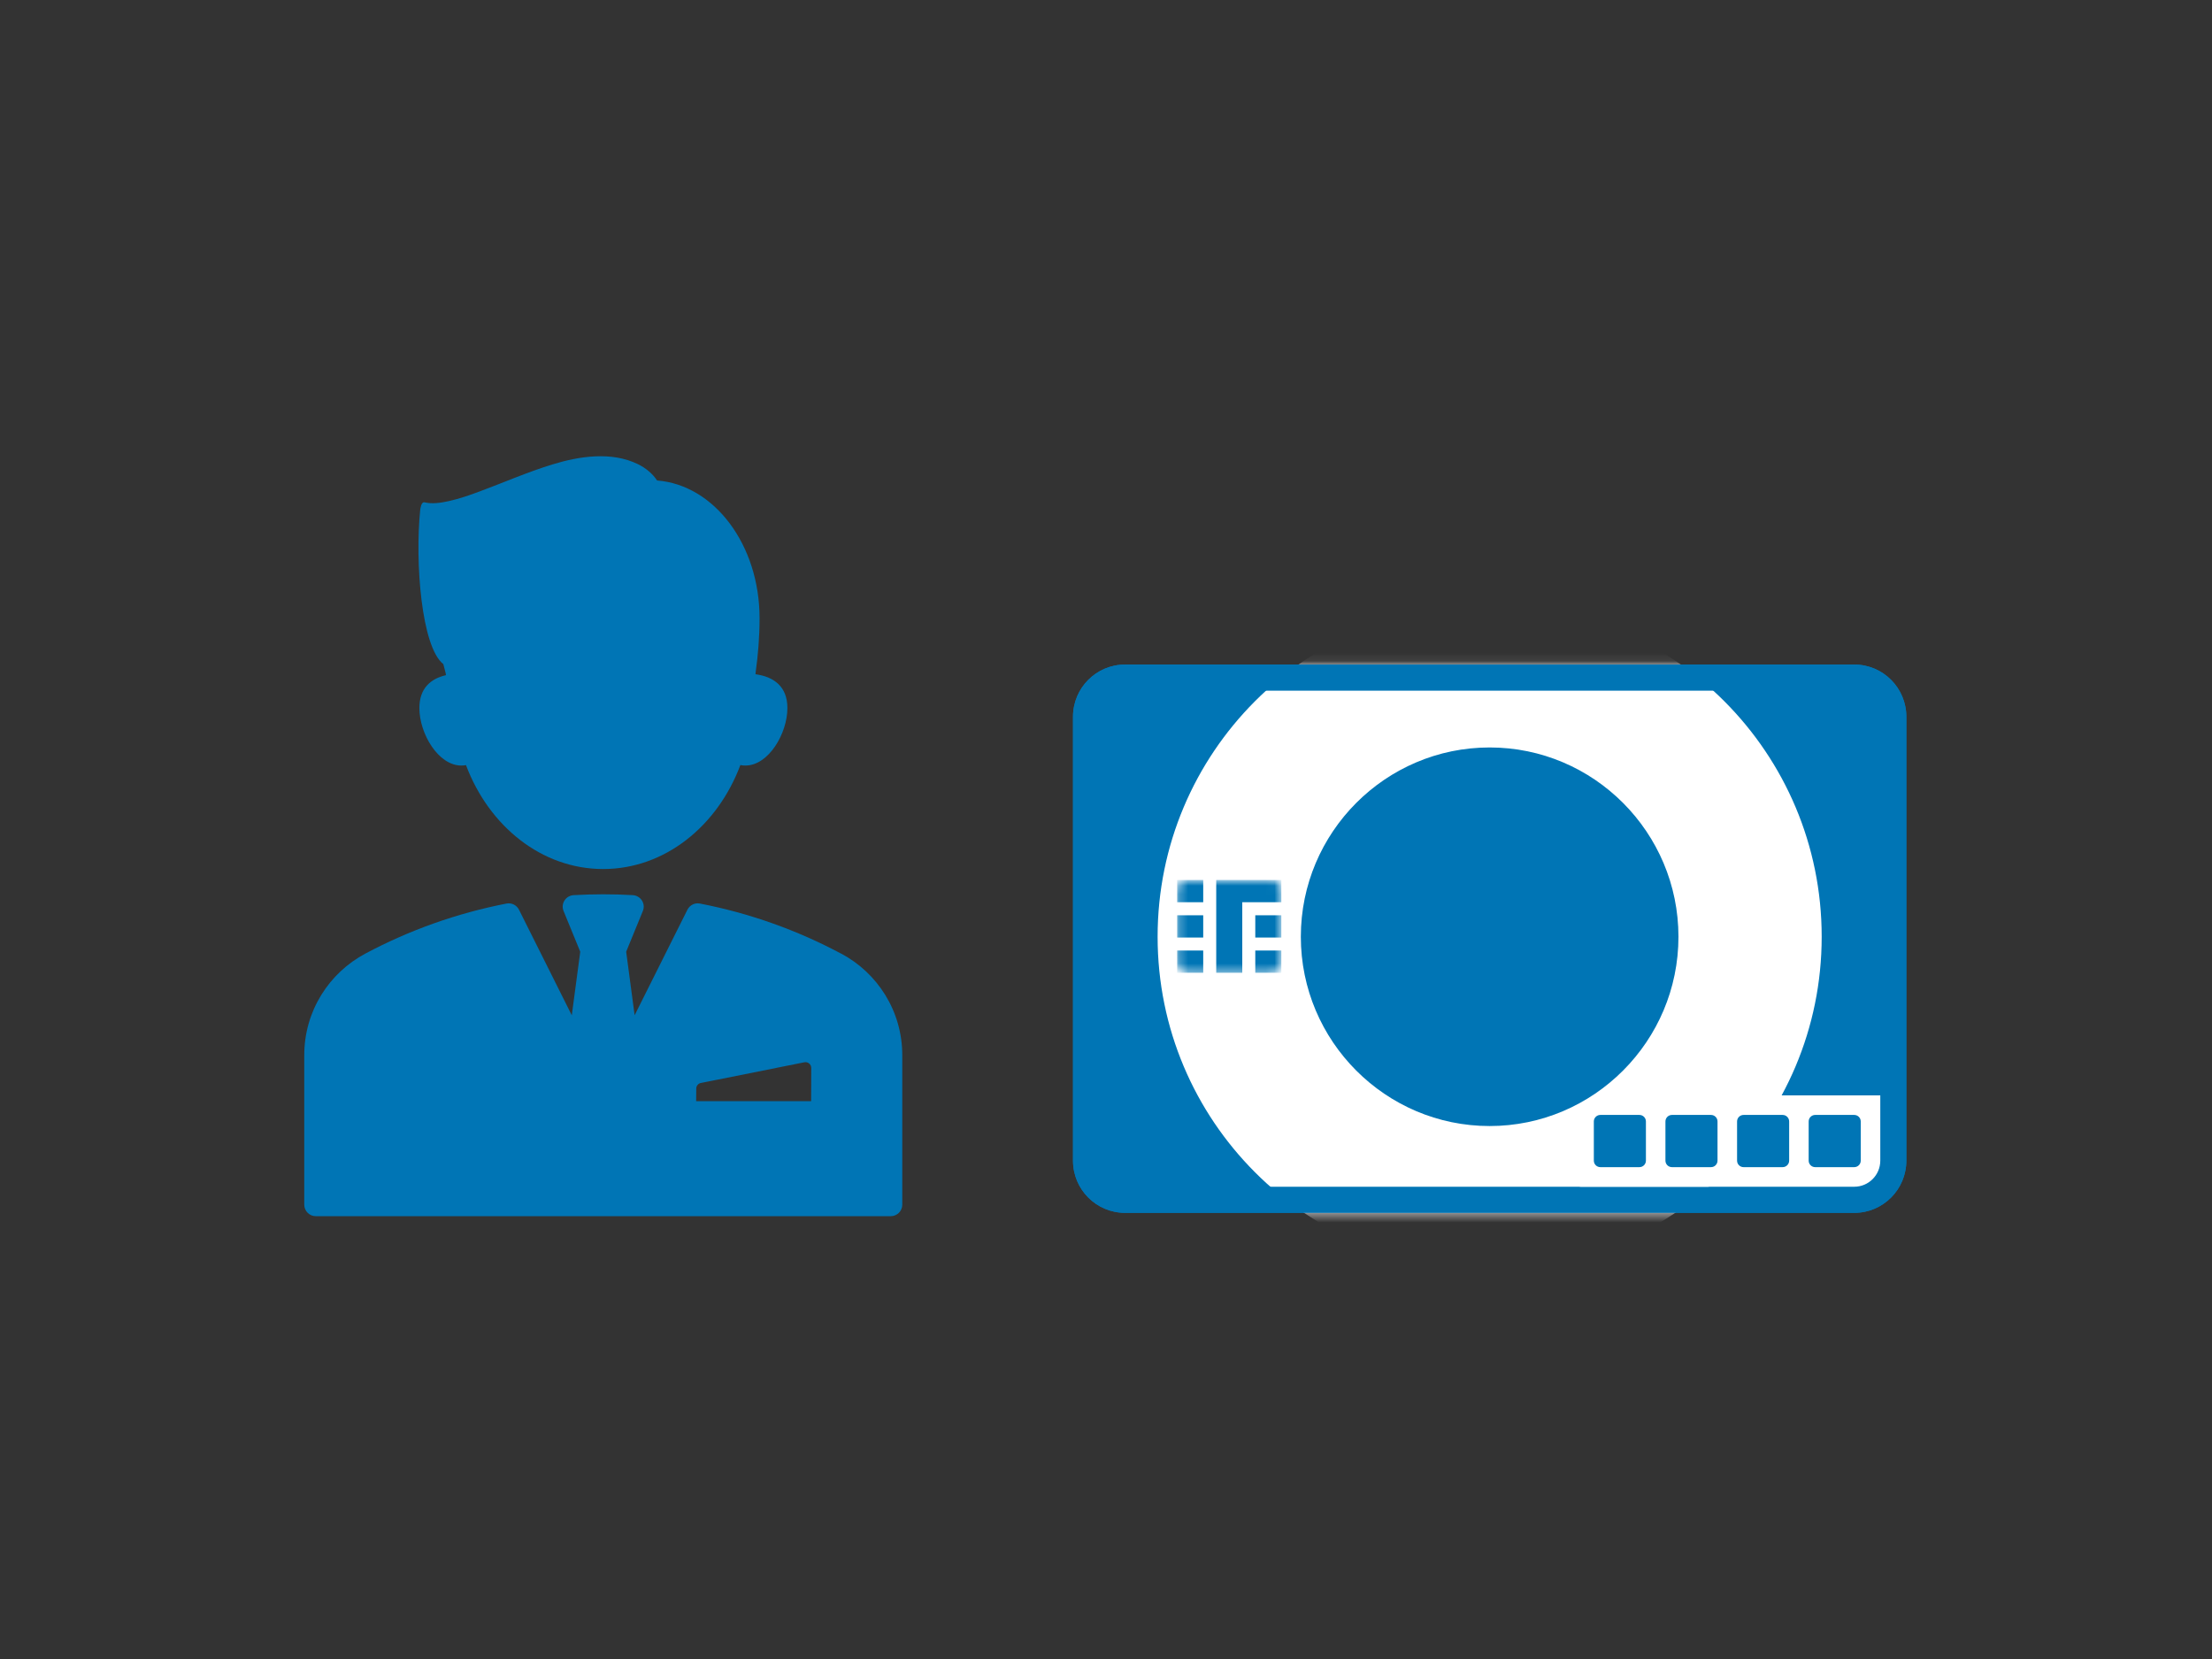
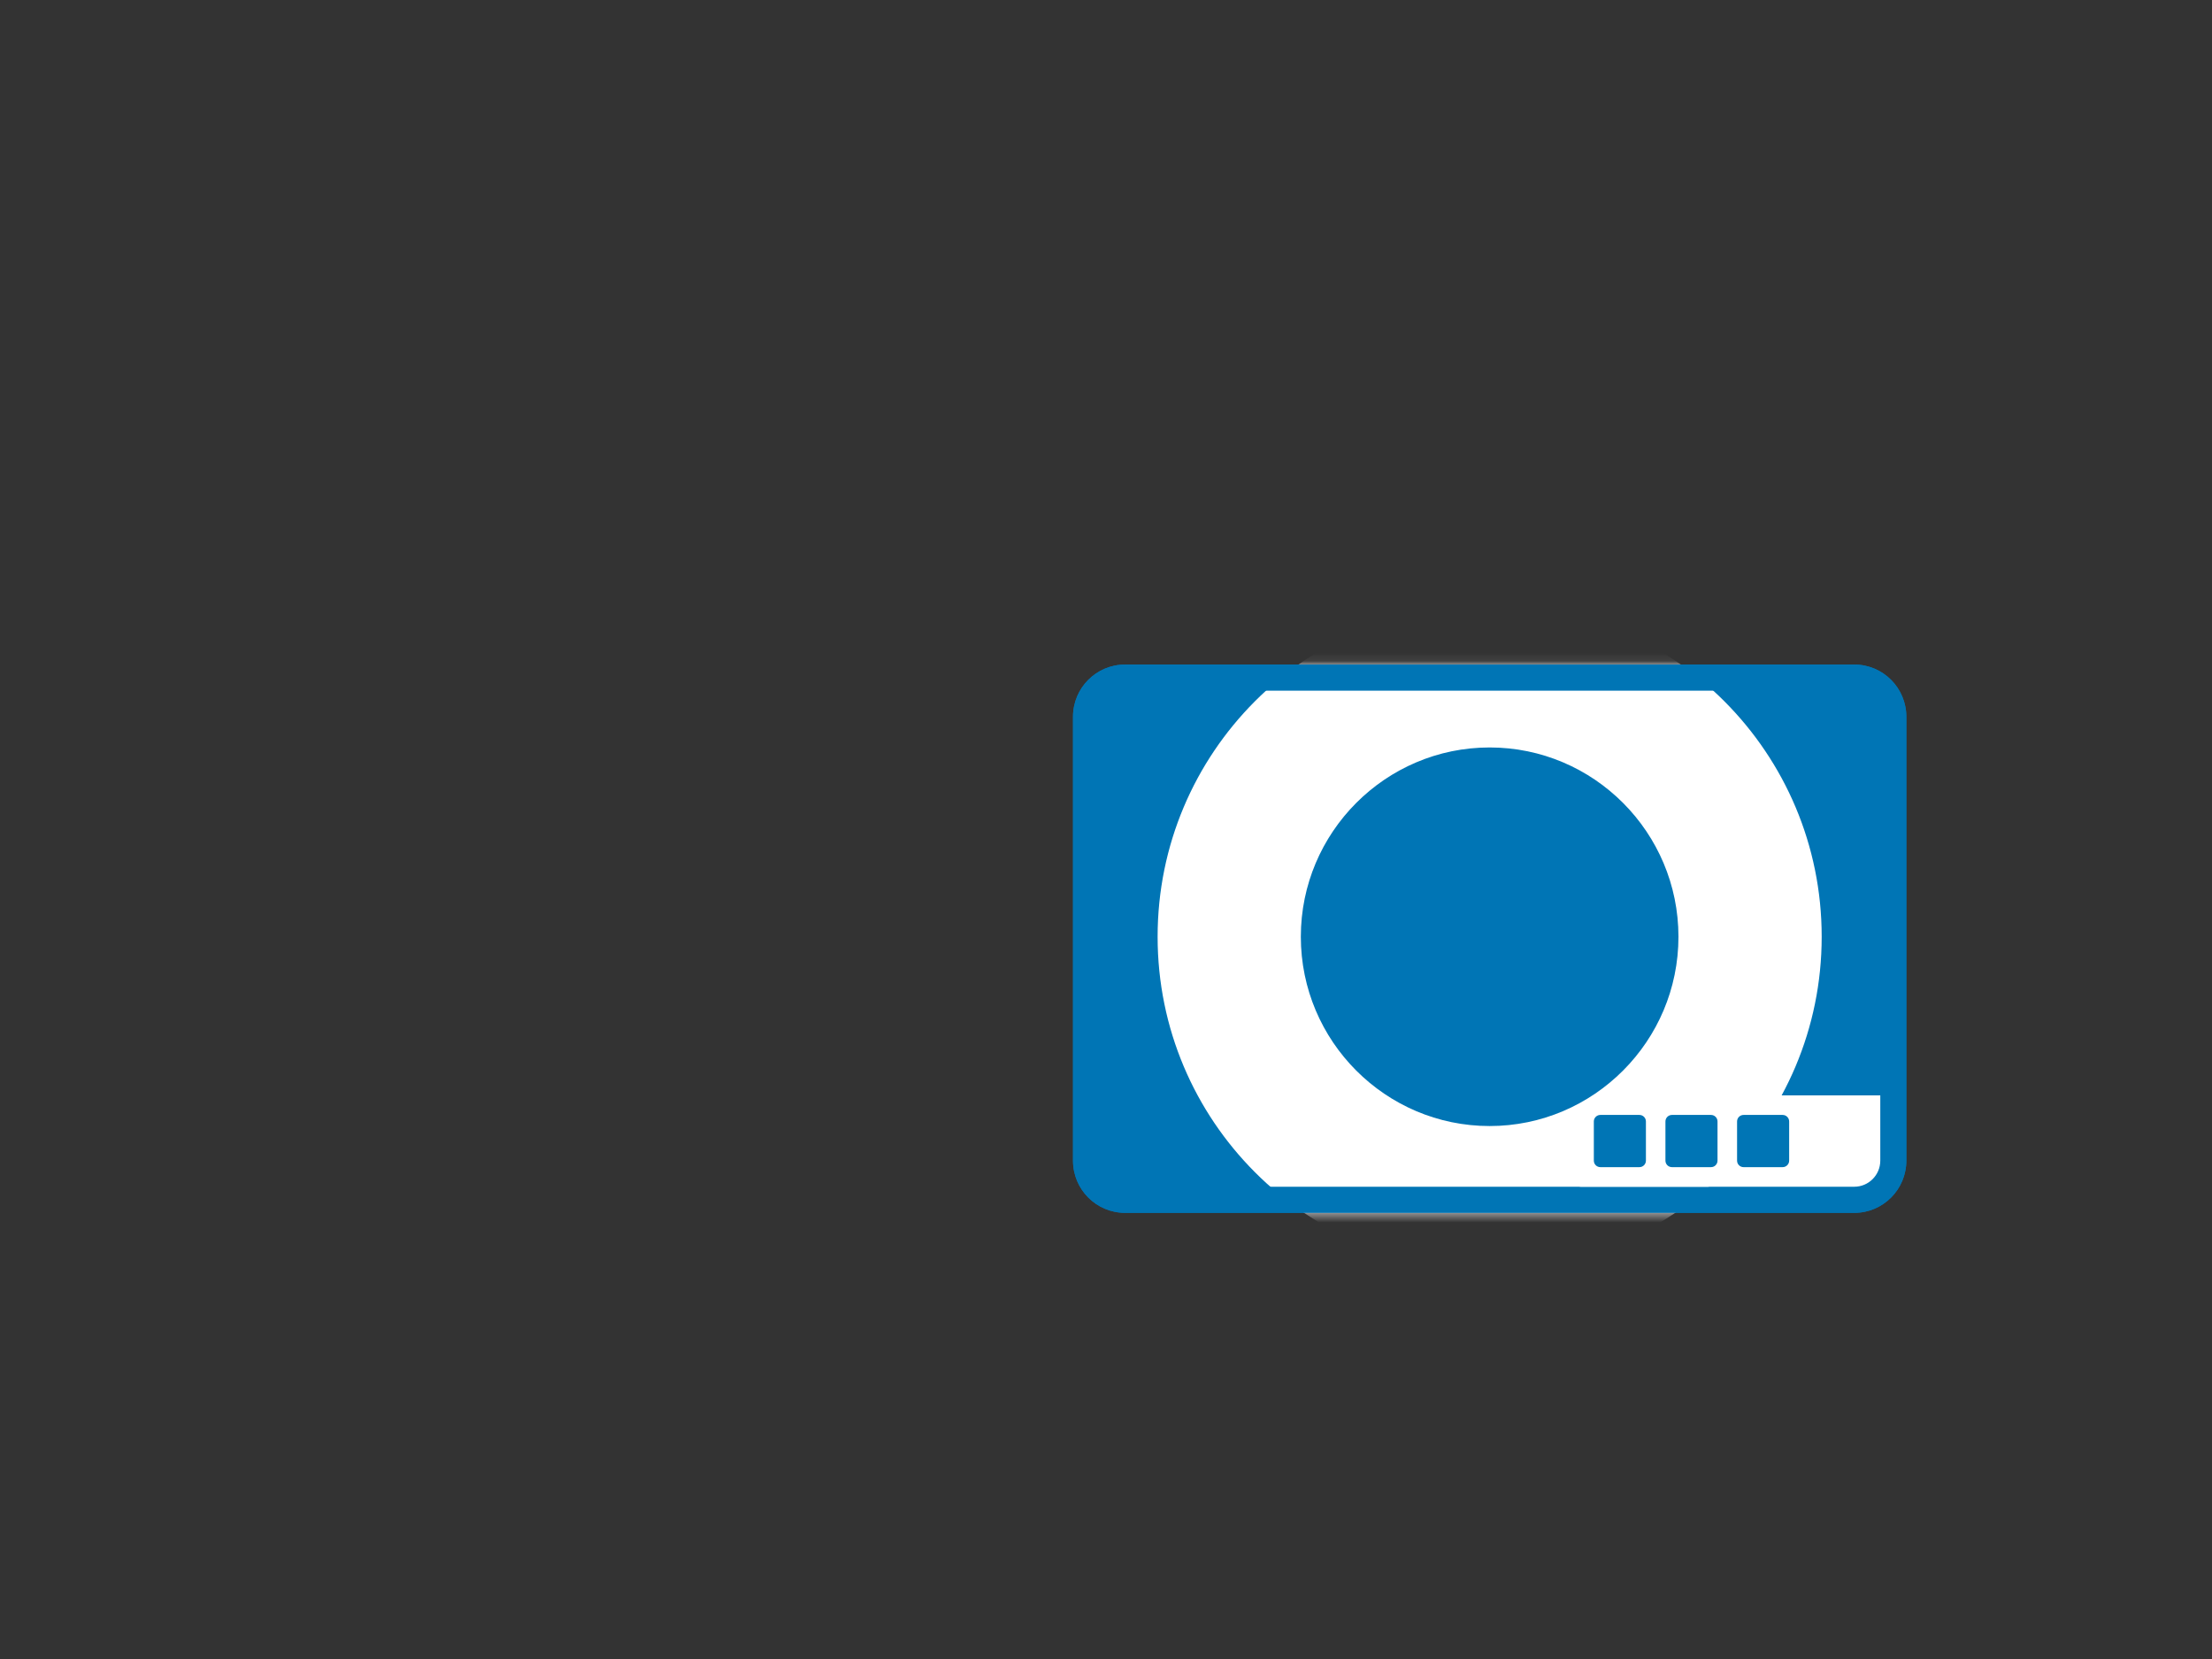
<svg xmlns="http://www.w3.org/2000/svg" width="256" height="192" viewBox="0 0 256 192" fill="none">
  <rect x="0" y="0" width="256" height="192" fill="#333333" stroke="none" />
  <path d="M214.599 76.911H130.209C126.88 76.911 124.181 79.617 124.181 82.954V134.323C124.181 137.66 126.88 140.366 130.209 140.366H214.599C217.928 140.366 220.626 137.66 220.626 134.323V82.954C220.626 79.617 217.928 76.911 214.599 76.911Z" fill="#0075B5" />
  <mask id="mask0_5964_6266" style="mask-type:luminance" maskUnits="userSpaceOnUse" x="124" y="76" width="97" height="65">
    <path d="M214.599 76.911H130.209C126.88 76.911 124.181 79.617 124.181 82.954V134.323C124.181 137.66 126.88 140.366 130.209 140.366H214.599C217.928 140.366 220.626 137.66 220.626 134.323V82.954C220.626 79.617 217.928 76.911 214.599 76.911Z" fill="white" />
  </mask>
  <g mask="url(#mask0_5964_6266)">
    <path d="M172.4 86.505C184.448 86.505 194.251 96.333 194.251 108.412C194.251 120.491 184.448 130.319 172.4 130.319C160.352 130.319 150.549 120.491 150.549 108.412C150.549 96.333 160.352 86.505 172.4 86.505ZM172.4 69.886C151.175 69.886 133.973 87.132 133.973 108.412C133.973 129.692 151.175 146.938 172.4 146.938C193.626 146.938 210.828 129.692 210.828 108.412C210.828 87.132 193.626 69.886 172.4 69.886Z" fill="white" />
  </g>
  <path d="M214.599 79.933C216.264 79.933 217.613 81.285 217.613 82.954V134.323C217.613 135.992 216.264 137.344 214.599 137.344H130.209C128.544 137.344 127.195 135.992 127.195 134.323V82.954C127.195 81.285 128.544 79.933 130.209 79.933H214.599ZM214.599 76.911H130.209C126.879 76.911 124.181 79.615 124.181 82.954V134.323C124.181 137.662 126.879 140.366 130.209 140.366H214.599C217.929 140.366 220.626 137.662 220.626 134.323V82.954C220.626 79.615 217.929 76.911 214.599 76.911Z" fill="#0075B5" />
  <mask id="mask1_5964_6266" style="mask-type:luminance" maskUnits="userSpaceOnUse" x="136" y="101" width="13" height="12">
-     <path d="M148.293 111.388C148.293 112.045 147.75 112.582 147.087 112.582H137.443C136.78 112.582 136.237 112.045 136.237 111.388V103.033C136.237 102.376 136.78 101.84 137.443 101.84H147.087C147.75 101.84 148.293 102.376 148.293 103.033V111.388Z" fill="white" />
-   </mask>
+     </mask>
  <g mask="url(#mask1_5964_6266)">
    <path d="M139.251 101.84H136.237V104.416H139.251V101.84Z" fill="#0075B5" />
    <path d="M148.292 101.84V104.416H143.771V112.582H140.757V101.84H148.292Z" fill="#0075B5" />
    <path d="M139.251 105.927H136.237V108.503H139.251V105.927Z" fill="#0075B5" />
    <path d="M148.291 105.927H145.277V108.503H148.291V105.927Z" fill="#0075B5" />
    <path d="M139.251 110.006H136.237V112.582H139.251V110.006Z" fill="#0075B5" />
-     <path d="M148.291 110.006H145.277V112.582H148.291V110.006Z" fill="#0075B5" />
  </g>
  <path d="M214.596 137.344H182.95C182.535 137.344 182.196 137.004 182.196 136.588V135.078C182.196 130.507 185.926 126.768 190.484 126.768H217.61V134.322C217.61 135.992 216.261 137.344 214.596 137.344Z" fill="white" />
-   <path d="M214.595 129.034H210.074C209.658 129.034 209.321 129.372 209.321 129.79V134.322C209.321 134.739 209.658 135.077 210.074 135.077H214.595C215.011 135.077 215.349 134.739 215.349 134.322V129.79C215.349 129.372 215.011 129.034 214.595 129.034Z" fill="#0075B5" />
  <path d="M206.309 129.034H201.788C201.372 129.034 201.035 129.372 201.035 129.79V134.322C201.035 134.739 201.372 135.077 201.788 135.077H206.309C206.725 135.077 207.063 134.739 207.063 134.322V129.79C207.063 129.372 206.725 129.034 206.309 129.034Z" fill="#0075B5" />
  <path d="M198.019 129.034H193.498C193.082 129.034 192.745 129.372 192.745 129.79V134.322C192.745 134.739 193.082 135.077 193.498 135.077H198.019C198.435 135.077 198.772 134.739 198.772 134.322V129.79C198.772 129.372 198.435 129.034 198.019 129.034Z" fill="#0075B5" />
  <path d="M189.733 129.034H185.212C184.796 129.034 184.458 129.372 184.458 129.79V134.322C184.458 134.739 184.796 135.077 185.212 135.077H189.733C190.149 135.077 190.486 134.739 190.486 134.322V129.79C190.486 129.372 190.149 129.034 189.733 129.034Z" fill="#0075B5" />
  <g clip-path="url(#clip0_5964_6266)">
    <path d="M87.434 78.038L87.46 77.759C87.727 75.849 87.906 73.746 87.906 71.544C87.906 63.053 82.663 56.12 76.049 55.608C75.496 54.783 74.711 54.151 73.826 53.718C70.759 52.221 67.039 52.793 63.905 53.758C61.051 54.636 58.316 55.834 55.521 56.872C54.343 57.311 53.152 57.724 51.928 57.996C51.023 58.196 50.045 58.349 49.127 58.136C48.748 58.05 48.648 58.895 48.634 58.975C48.009 65.11 48.781 74.884 51.309 76.861L51.575 77.898L51.615 78.138C49.812 78.551 48.535 79.689 48.535 81.944C48.535 84.885 50.71 88.598 53.392 88.598C53.578 88.598 53.758 88.578 53.931 88.552C56.593 95.625 62.694 100.575 69.807 100.575C76.92 100.575 83.029 95.625 85.684 88.545C85.877 88.578 86.07 88.598 86.269 88.598C88.951 88.598 91.127 84.885 91.127 81.944C91.127 79.449 89.556 78.318 87.44 78.032L87.434 78.038Z" fill="#0075B5" />
    <path d="M97.315 110.35C92.258 107.655 86.769 105.686 80.993 104.568C80.407 104.455 79.822 104.754 79.556 105.286L73.447 117.497L72.469 110.144L74.399 105.433C74.751 104.581 74.146 103.65 73.228 103.596C70.952 103.463 68.663 103.47 66.394 103.596C65.476 103.65 64.87 104.581 65.223 105.433L67.153 110.144L66.174 117.503L60.066 105.286C59.8 104.754 59.208 104.455 58.629 104.568C52.853 105.692 47.37 107.655 42.306 110.35C38.088 112.586 35.213 117.011 35.213 122.114V139.421C35.213 140.153 35.812 140.752 36.544 140.752H103.091C103.823 140.752 104.422 140.153 104.422 139.421V122.114C104.422 117.011 101.547 112.586 97.328 110.35H97.315ZM93.875 127.438H80.567L80.58 125.98C80.58 125.668 80.806 125.395 81.113 125.335L93.09 122.94C93.502 122.86 93.888 123.172 93.888 123.592L93.875 127.438Z" fill="#0075B5" />
  </g>
  <defs>
    <clipPath id="clip0_5964_6266">
-       <rect width="69.208" height="87.946" fill="white" transform="translate(35.2 52.8)" />
-     </clipPath>
+       </clipPath>
  </defs>
</svg>